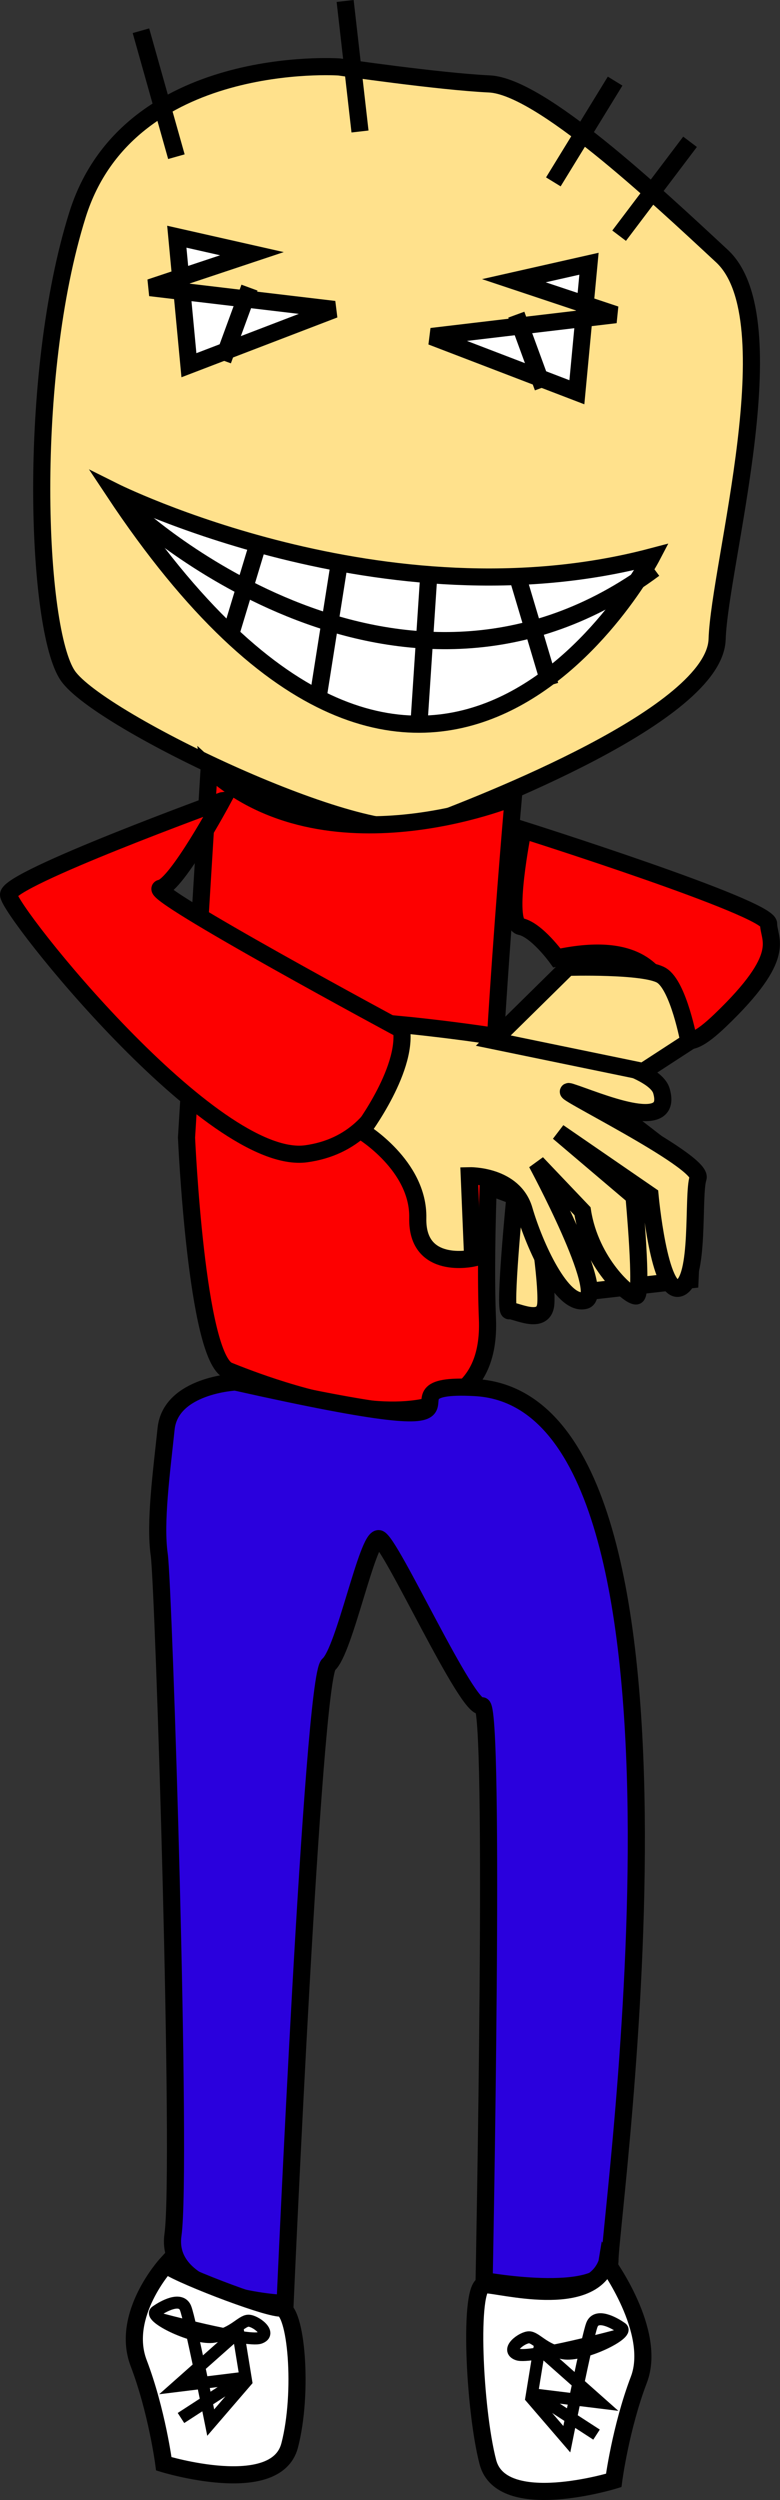
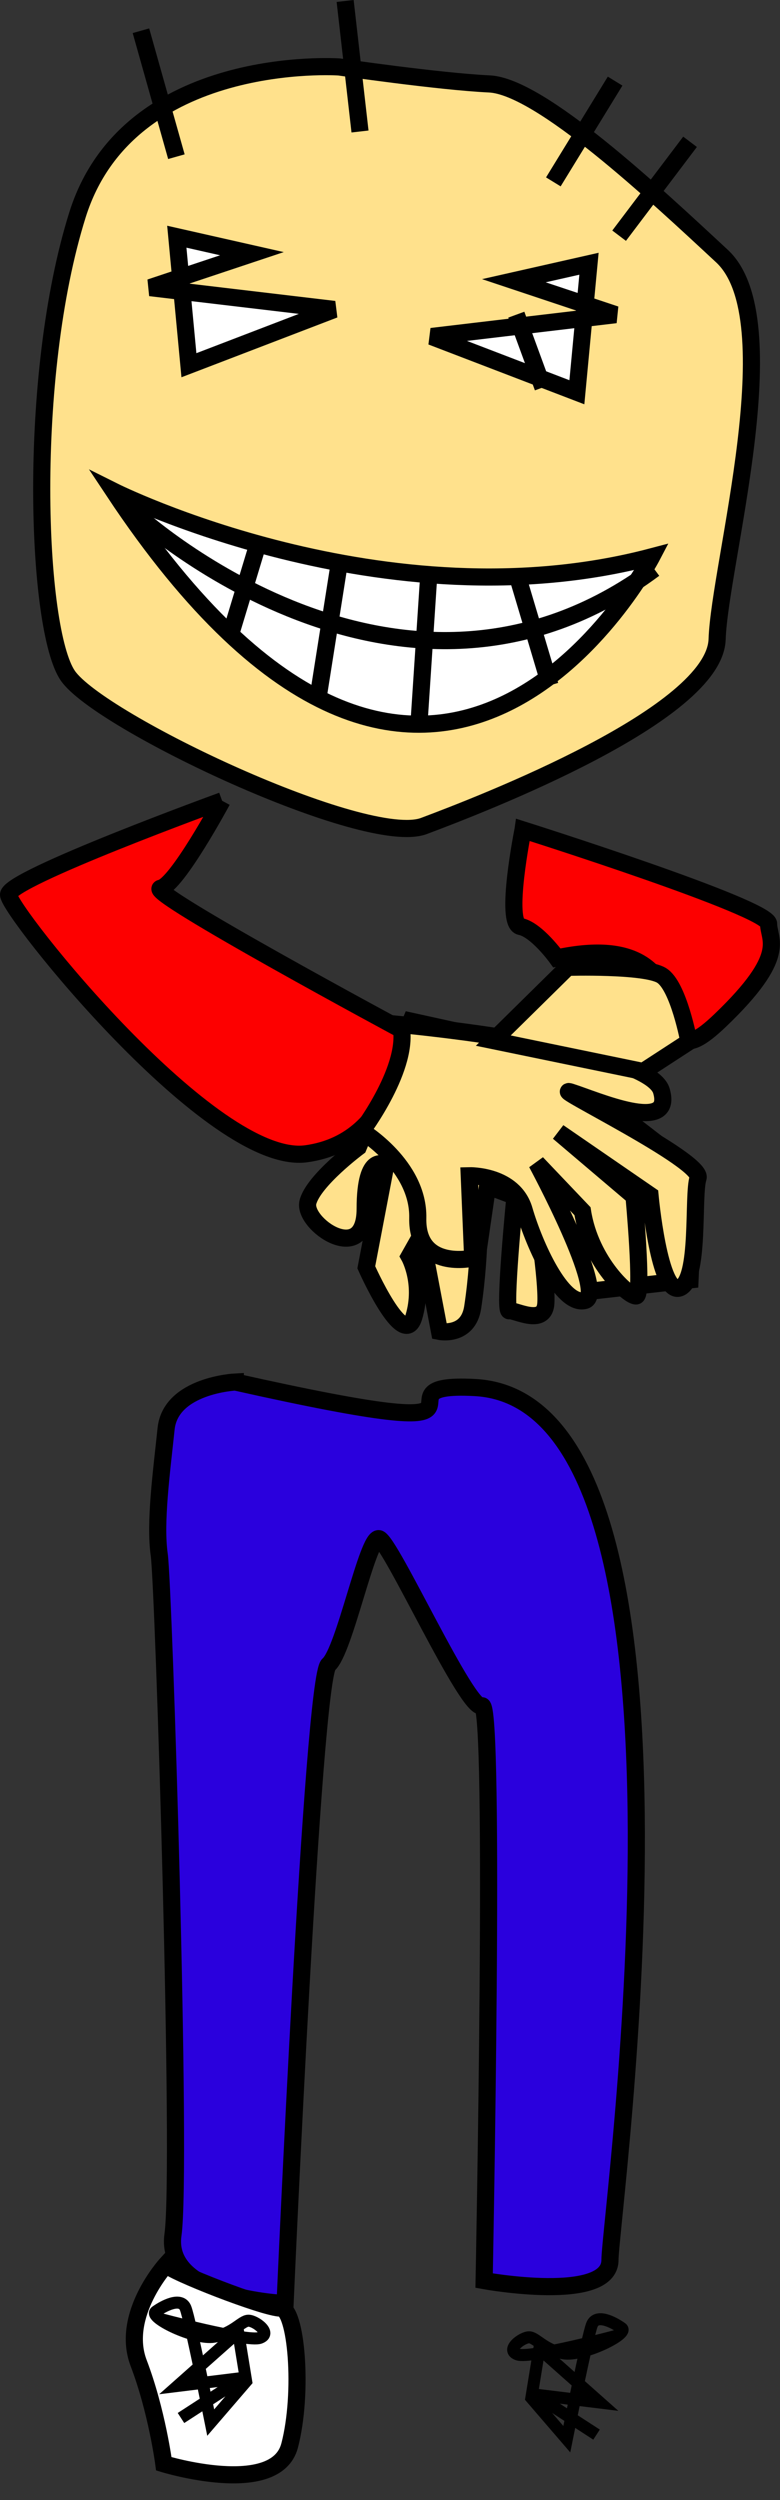
<svg xmlns="http://www.w3.org/2000/svg" xmlns:ns1="http://sodipodi.sourceforge.net/DTD/sodipodi-0.dtd" xmlns:ns2="http://www.inkscape.org/namespaces/inkscape" width="91.115mm" height="291.787mm" viewBox="0 0 91.115 291.787" version="1.1" id="svg8" ns1:docname="Bald man with arms crossed.svg" ns2:version="0.92.4 (5da689c313, 2019-01-14)">
  <rect x="0" y="0" width="91.115" height="291.787" fill="#333333" stroke="none" />
  <defs id="defs2">
    <ns2:perspective ns1:type="inkscape:persp3d" ns2:vp_x="0 : 148.49999 : 1" ns2:vp_y="0 : 999.99995 : 0" ns2:vp_z="210 : 148.49999 : 1" ns2:persp3d-origin="105 : 98.999995 : 1" id="perspective831" />
  </defs>
  <ns1:namedview id="base" pagecolor="#ffffff" bordercolor="#666666" borderopacity="1.0" ns2:pageopacity="0.0" ns2:pageshadow="2" ns2:zoom="0.7" ns2:cx="95.180281" ns2:cy="629.08621" ns2:document-units="mm" ns2:current-layer="layer1" showgrid="false" ns2:snap-nodes="false" ns2:window-width="1920" ns2:window-height="1056" ns2:window-x="1366" ns2:window-y="24" ns2:window-maximized="1" fit-margin-top="0" fit-margin-left="0" fit-margin-right="0" fit-margin-bottom="0" />
  <g ns2:label="Capa 1" ns2:groupmode="layer" id="layer1" transform="translate(-66.658,-59.15)">
    <path style="fill:#ffe18c;fill-opacity:1;stroke:#000000;stroke-width:2;stroke-linecap:butt;stroke-linejoin:miter;stroke-miterlimit:4;stroke-dasharray:none;stroke-opacity:1" d="m 108.511,193.032 c 0,0 -5.212,3.875 -5.88,6.414 -0.668,2.539 6.682,7.617 6.682,0.802 0,-6.815 2.405,-5.078 2.405,-5.078 l -2.272,11.893 c 0,0 4.349,9.823 5.552,5.814 1.203,-4.009 -0.535,-7.083 -0.535,-7.083 l 1.397,-2.473 2.138,11.225 c 0,0 3.341,0.668 3.875,-2.806 0.535,-3.475 0.668,-6.815 0.668,-6.815 l 1.069,-7.35 3.207,1.203 c 0,0 -1.336,13.497 -0.668,13.363 0.668,-0.134 4.143,1.871 4.276,-0.935 0.134,-2.806 -1.069,-10.29 -1.069,-10.29 l 4.944,9.087 12.963,-1.47 0.535,-12.562 -7.617,-5.88 2.673,-3.207 -5.078,-3.474 -23.119,-5.078 z" id="path4647" ns2:connector-curvature="0" ns1:nodetypes="ccsccscccccccccccccccccc" />
    <path style="fill:#ffe18c;fill-opacity:1;stroke:#000000;stroke-width:2;stroke-linecap:butt;stroke-linejoin:miter;stroke-miterlimit:4;stroke-dasharray:none;stroke-opacity:1" d="m 106.275,66.965 c 0,0 -24.624,-1.698 -30.568,17.265 -5.944,18.963 -4.812,48.399 -1.132,53.776 3.679,5.378 34.813,20.095 41.606,17.548 6.793,-2.547 33.964,-13.02 34.247,-21.794 0.283,-8.774 8.491,-37.36 0.566,-44.719 -7.925,-7.359 -21.228,-19.812 -27.171,-20.095 -5.944,-0.283 -17.548,-1.981 -17.548,-1.981 z" id="path4532" ns2:connector-curvature="0" />
    <path style="fill:#ffffff;fill-opacity:1;stroke:#000000;stroke-width:2;stroke-linecap:butt;stroke-linejoin:miter;stroke-miterlimit:4;stroke-dasharray:none;stroke-opacity:1" d="m 87.312,86.777 1.415,15.001 16.982,-6.51 -21.51,-2.547 11.887,-3.962 z" id="path4534" ns2:connector-curvature="0" />
-     <path style="fill:none;stroke:#000000;stroke-width:2;stroke-linecap:butt;stroke-linejoin:miter;stroke-miterlimit:4;stroke-dasharray:none;stroke-opacity:1" d="m 95.803,92.721 -3.113,8.491" id="path4551" ns2:connector-curvature="0" />
    <path style="fill:#ffffff;fill-opacity:1;stroke:#000000;stroke-width:2;stroke-linecap:butt;stroke-linejoin:miter;stroke-miterlimit:4;stroke-dasharray:none;stroke-opacity:1" d="m 135.46,89.932 -1.415,15.001 -16.982,-6.51 21.51,-2.547 -11.887,-3.962 z" id="path4534-6" ns2:connector-curvature="0" />
    <path style="fill:none;stroke:#000000;stroke-width:2;stroke-linecap:butt;stroke-linejoin:miter;stroke-miterlimit:4;stroke-dasharray:none;stroke-opacity:1" d="m 126.969,95.876 3.113,8.491" id="path4551-7" ns2:connector-curvature="0" />
    <path style="fill:#ffffff;fill-opacity:1;stroke:#000000;stroke-width:2;stroke-linecap:butt;stroke-linejoin:miter;stroke-miterlimit:4;stroke-dasharray:none;stroke-opacity:1" d="m 79.953,116.496 c 0,0 31.7,15.85 62.833,7.642 0,0 -25.473,48.682 -62.833,-7.642 z" id="path4581" ns2:connector-curvature="0" />
    <path style="fill:none;stroke:#000000;stroke-width:2;stroke-linecap:butt;stroke-linejoin:miter;stroke-miterlimit:4;stroke-dasharray:none;stroke-opacity:1" d="m 96.933,122.157 -3.396,11.227" id="path4583" ns2:connector-curvature="0" ns1:nodetypes="cc" />
    <path style="fill:none;stroke:#000000;stroke-width:2;stroke-linecap:butt;stroke-linejoin:miter;stroke-miterlimit:4;stroke-dasharray:none;stroke-opacity:1" d="m 116.749,126.211 -1.134,17.173" id="path4585" ns2:connector-curvature="0" ns1:nodetypes="cc" />
    <path style="fill:none;stroke:#000000;stroke-width:2;stroke-linecap:butt;stroke-linejoin:miter;stroke-miterlimit:4;stroke-dasharray:none;stroke-opacity:1" d="m 106.275,124.987 -2.547,16.133" id="path4587" ns2:connector-curvature="0" />
    <path style="fill:none;stroke:#000000;stroke-width:2;stroke-linecap:butt;stroke-linejoin:miter;stroke-miterlimit:4;stroke-dasharray:none;stroke-opacity:1" d="m 126.936,125.836 3.962,13.303" id="path4589" ns2:connector-curvature="0" />
    <path style="fill:none;stroke:#000000;stroke-width:2;stroke-linecap:butt;stroke-linejoin:miter;stroke-miterlimit:4;stroke-dasharray:none;stroke-opacity:1" d="m 82.402,119.04 c 0,0 30.949,28.589 60.668,6.512" id="path4591" ns2:connector-curvature="0" ns1:nodetypes="cc" />
-     <path style="fill:#fd0000;fill-opacity:1;stroke:#000000;stroke-width:2;stroke-linecap:butt;stroke-linejoin:miter;stroke-miterlimit:4;stroke-dasharray:none;stroke-opacity:1" d="m 91.092,148.833 -2.646,43.089 c 0,0 1.134,25.702 4.914,27.214 3.78,1.512 30.994,12.473 30.238,-6.048 -0.756,-18.521 3.024,-60.854 3.024,-60.854 0,0 -21.923,9.071 -35.53,-3.402 z" id="path4597" ns2:connector-curvature="0" />
-     <path style="fill:#fd0000;fill-opacity:1;stroke:#000000;stroke-width:2;stroke-linecap:butt;stroke-linejoin:miter;stroke-miterlimit:4;stroke-dasharray:none;stroke-opacity:1" d="m 92.604,152.613 c 0,0 -24.946,9.071 -24.946,10.961 0,1.89 23.812,31.75 34.774,30.238 10.961,-1.512 11.339,-14.363 11.339,-14.363 0,0 -30.238,-16.253 -28.348,-16.631 1.89,-0.378 7.182,-10.205 7.182,-10.205 z" id="path4599" ns2:connector-curvature="0" />
+     <path style="fill:#fd0000;fill-opacity:1;stroke:#000000;stroke-width:2;stroke-linecap:butt;stroke-linejoin:miter;stroke-miterlimit:4;stroke-dasharray:none;stroke-opacity:1" d="m 92.604,152.613 c 0,0 -24.946,9.071 -24.946,10.961 0,1.89 23.812,31.75 34.774,30.238 10.961,-1.512 11.339,-14.363 11.339,-14.363 0,0 -30.238,-16.253 -28.348,-16.631 1.89,-0.378 7.182,-10.205 7.182,-10.205 " id="path4599" ns2:connector-curvature="0" />
    <path style="fill:#ffe18c;fill-opacity:1;stroke:#000000;stroke-width:2;stroke-linecap:butt;stroke-linejoin:miter;stroke-miterlimit:4;stroke-dasharray:none;stroke-opacity:1" d="m 113.456,178.733 c 0,0 28.999,2.673 30.469,7.751 1.47,5.078 -7.617,1.069 -10.557,0.134 -2.94,-0.935 15.502,8.018 14.833,10.023 -0.668,2.005 0.267,11.893 -2.138,12.829 -2.405,0.935 -3.475,-10.824 -3.475,-10.824 l -10.691,-7.35 8.82,7.484 c 0,0 1.069,11.493 0.267,11.626 -0.802,0.134 -5.345,-3.875 -6.281,-9.889 l -5.345,-5.613 c 0,0 8.285,15.368 5.613,16.036 -2.673,0.668 -5.88,-6.414 -7.083,-10.557 -1.203,-4.143 -6.414,-4.009 -6.414,-4.009 l 0.401,9.622 c 0,0 -6.548,1.47 -6.414,-4.677 0.134,-6.147 -6.548,-10.156 -6.548,-10.156 0,0 5.746,-7.617 4.544,-12.428 z" id="path4601" ns2:connector-curvature="0" ns1:nodetypes="csccccccccccsccccc" />
    <path style="fill:#fd0000;fill-opacity:1;stroke:#000000;stroke-width:2;stroke-linecap:butt;stroke-linejoin:miter;stroke-miterlimit:4;stroke-dasharray:none;stroke-opacity:1" d="m 127.754,156.012 c 0,0 28.688,9.071 28.688,10.961 0,1.89 2.351,3.61 -5.641,11.262 -9.59,9.182 0.392,-11.459 -19.09,-7.28 0,0 -2.369,-3.29 -4.259,-3.668 -1.89,-0.378 0.302,-11.274 0.302,-11.274 z" id="path4599-5" ns2:connector-curvature="0" ns1:nodetypes="cssccc" />
    <path style="fill:#ffe18c;fill-opacity:1;stroke:#000000;stroke-width:2;stroke-linecap:butt;stroke-linejoin:miter;stroke-miterlimit:4;stroke-dasharray:none;stroke-opacity:1" d="m 132.967,172.051 -8.686,8.553 17.506,3.608 5.345,-3.475 c 0,0 -1.203,-6.548 -3.207,-7.751 -2.005,-1.203 -10.958,-0.935 -10.958,-0.935 z" id="path4645" ns2:connector-curvature="0" ns1:nodetypes="cccccc" />
    <path style="fill:#2a00dd;fill-opacity:1;stroke:#000000;stroke-width:2;stroke-linecap:butt;stroke-linejoin:miter;stroke-miterlimit:4;stroke-dasharray:none;stroke-opacity:1" d="m 94.144,220.45 c 0,0 -7.548,0.378 -8.083,5.456 -0.535,5.078 -1.336,10.958 -0.802,14.7 0.535,3.742 2.673,71.896 1.604,79.379 -1.069,7.484 13.096,8.018 13.096,8.018 0,0 3.207,-72.965 5.078,-74.568 1.871,-1.604 4.544,-14.967 5.88,-14.7 1.336,0.267 10.424,20.312 12.027,19.511 1.604,-0.802 0.267,67.085 0.267,67.085 0,0 14.7,2.673 14.7,-2.405 0,-5.078 13.42,-100.259 -15.769,-101.83 -13.544,-0.729 8.19,7.433 -27.998,-0.645 z" id="path4649" ns2:connector-curvature="0" ns1:nodetypes="csssccsccssc" />
    <path style="fill:#ffffff;fill-opacity:1;stroke:#000000;stroke-width:2;stroke-linecap:butt;stroke-linejoin:miter;stroke-miterlimit:4;stroke-dasharray:none;stroke-opacity:1" d="m 86.061,323.46 c 0,0 -5.345,5.88 -3.207,11.493 2.138,5.613 2.94,11.76 2.94,11.76 0,0 13.096,4.009 14.7,-2.138 1.604,-6.147 0.802,-16.036 -1.069,-16.036 -1.871,0 -12.829,-4.276 -13.363,-5.078 z" id="path4651" ns2:connector-curvature="0" />
    <path style="fill:none;stroke:#000000;stroke-width:1.4;stroke-linecap:butt;stroke-linejoin:miter;stroke-miterlimit:4;stroke-dasharray:none;stroke-opacity:1" d="m 85.125,329.741 c 0,0 10.424,2.806 11.893,2.272 1.47,-0.535 -0.535,-2.005 -1.336,-2.005 -0.802,0 -1.737,1.47 -4.009,1.871 -2.272,0.401 -7.751,-2.272 -6.815,-2.94 0.935,-0.668 2.94,-1.737 3.475,-0.401 0.535,1.336 2.94,13.363 2.94,13.363 l 4.143,-4.811 -0.935,-5.746 -7.083,6.281 7.617,-0.935 -7.216,4.677" id="path4653" ns2:connector-curvature="0" />
-     <path style="fill:#ffffff;fill-opacity:1;stroke:#000000;stroke-width:2;stroke-linecap:butt;stroke-linejoin:miter;stroke-miterlimit:4;stroke-dasharray:none;stroke-opacity:1" d="m 137.546,323.26 c 0,0 5.88,8.018 3.742,13.631 -2.138,5.613 -2.94,11.76 -2.94,11.76 0,0 -13.096,4.009 -14.7,-2.138 -1.604,-6.147 -2.272,-20.713 -0.401,-20.713 1.871,0 12.294,2.94 14.299,-2.539 z" id="path4651-3" ns2:connector-curvature="0" ns1:nodetypes="cscssc" />
    <path style="fill:none;stroke:#000000;stroke-width:1.4;stroke-linecap:butt;stroke-linejoin:miter;stroke-miterlimit:4;stroke-dasharray:none;stroke-opacity:1" d="m 139.016,331.679 c 0,0 -10.424,2.806 -11.893,2.272 -1.47,-0.535 0.535,-2.005 1.336,-2.005 0.802,0 1.737,1.47 4.009,1.871 2.272,0.401 7.751,-2.272 6.815,-2.94 -0.935,-0.668 -2.94,-1.737 -3.475,-0.401 -0.535,1.336 -2.94,13.363 -2.94,13.363 l -4.143,-4.811 0.935,-5.746 7.083,6.281 -7.617,-0.935 7.216,4.677" id="path4653-5" ns2:connector-curvature="0" ns1:nodetypes="ccsssccccccc" />
    <path style="fill:none;stroke:#000000;stroke-width:2;stroke-linecap:butt;stroke-linejoin:miter;stroke-miterlimit:4;stroke-dasharray:none;stroke-opacity:1" d="M 87.264,77.438 83.121,62.738" id="path4681" ns2:connector-curvature="0" />
    <path style="fill:none;stroke:#000000;stroke-width:2;stroke-linecap:butt;stroke-linejoin:miter;stroke-miterlimit:4;stroke-dasharray:none;stroke-opacity:1" d="M 108.712,74.498 106.975,59.264" id="path4681-6" ns2:connector-curvature="0" ns1:nodetypes="cc" />
    <path style="fill:none;stroke:#000000;stroke-width:2;stroke-linecap:butt;stroke-linejoin:miter;stroke-miterlimit:4;stroke-dasharray:none;stroke-opacity:1" d="m 131.296,80.378 7.216,-11.76" id="path4681-6-2" ns2:connector-curvature="0" ns1:nodetypes="cc" />
    <path style="fill:none;stroke:#000000;stroke-width:2;stroke-linecap:butt;stroke-linejoin:miter;stroke-miterlimit:4;stroke-dasharray:none;stroke-opacity:1" d="m 138.98,86.659 8.285,-10.958" id="path4681-6-2-9" ns2:connector-curvature="0" ns1:nodetypes="cc" />
  </g>
</svg>